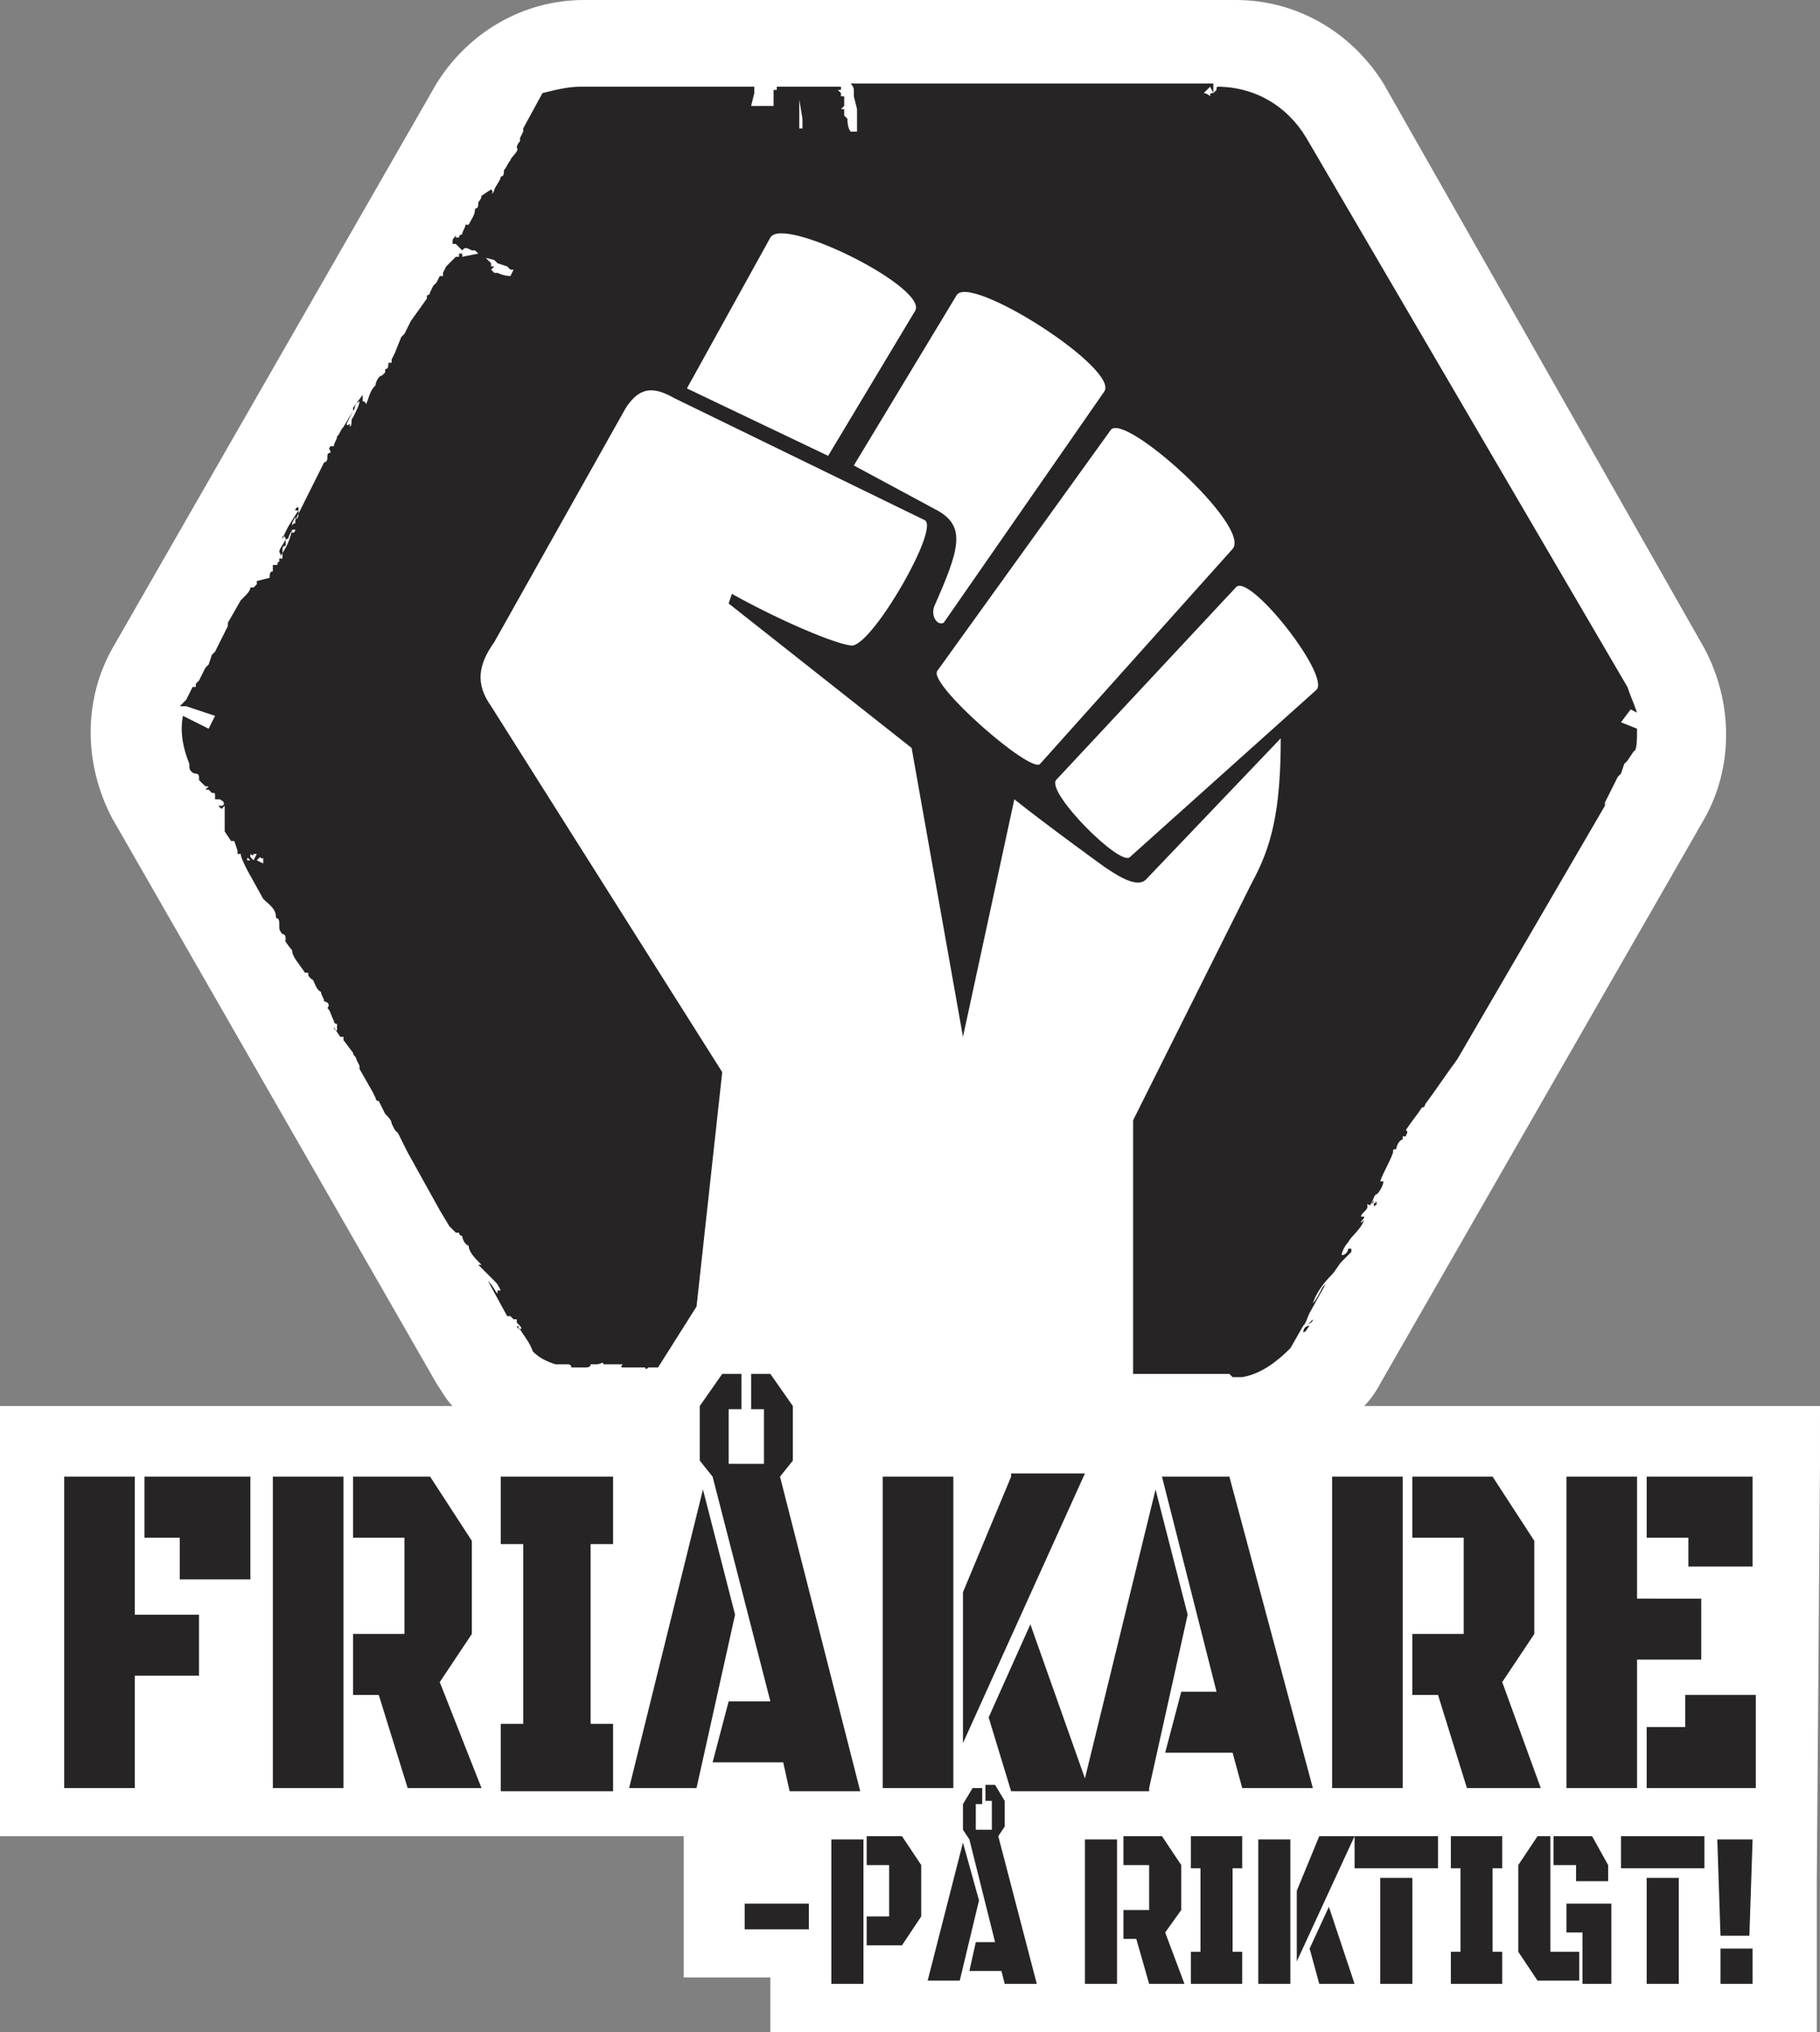
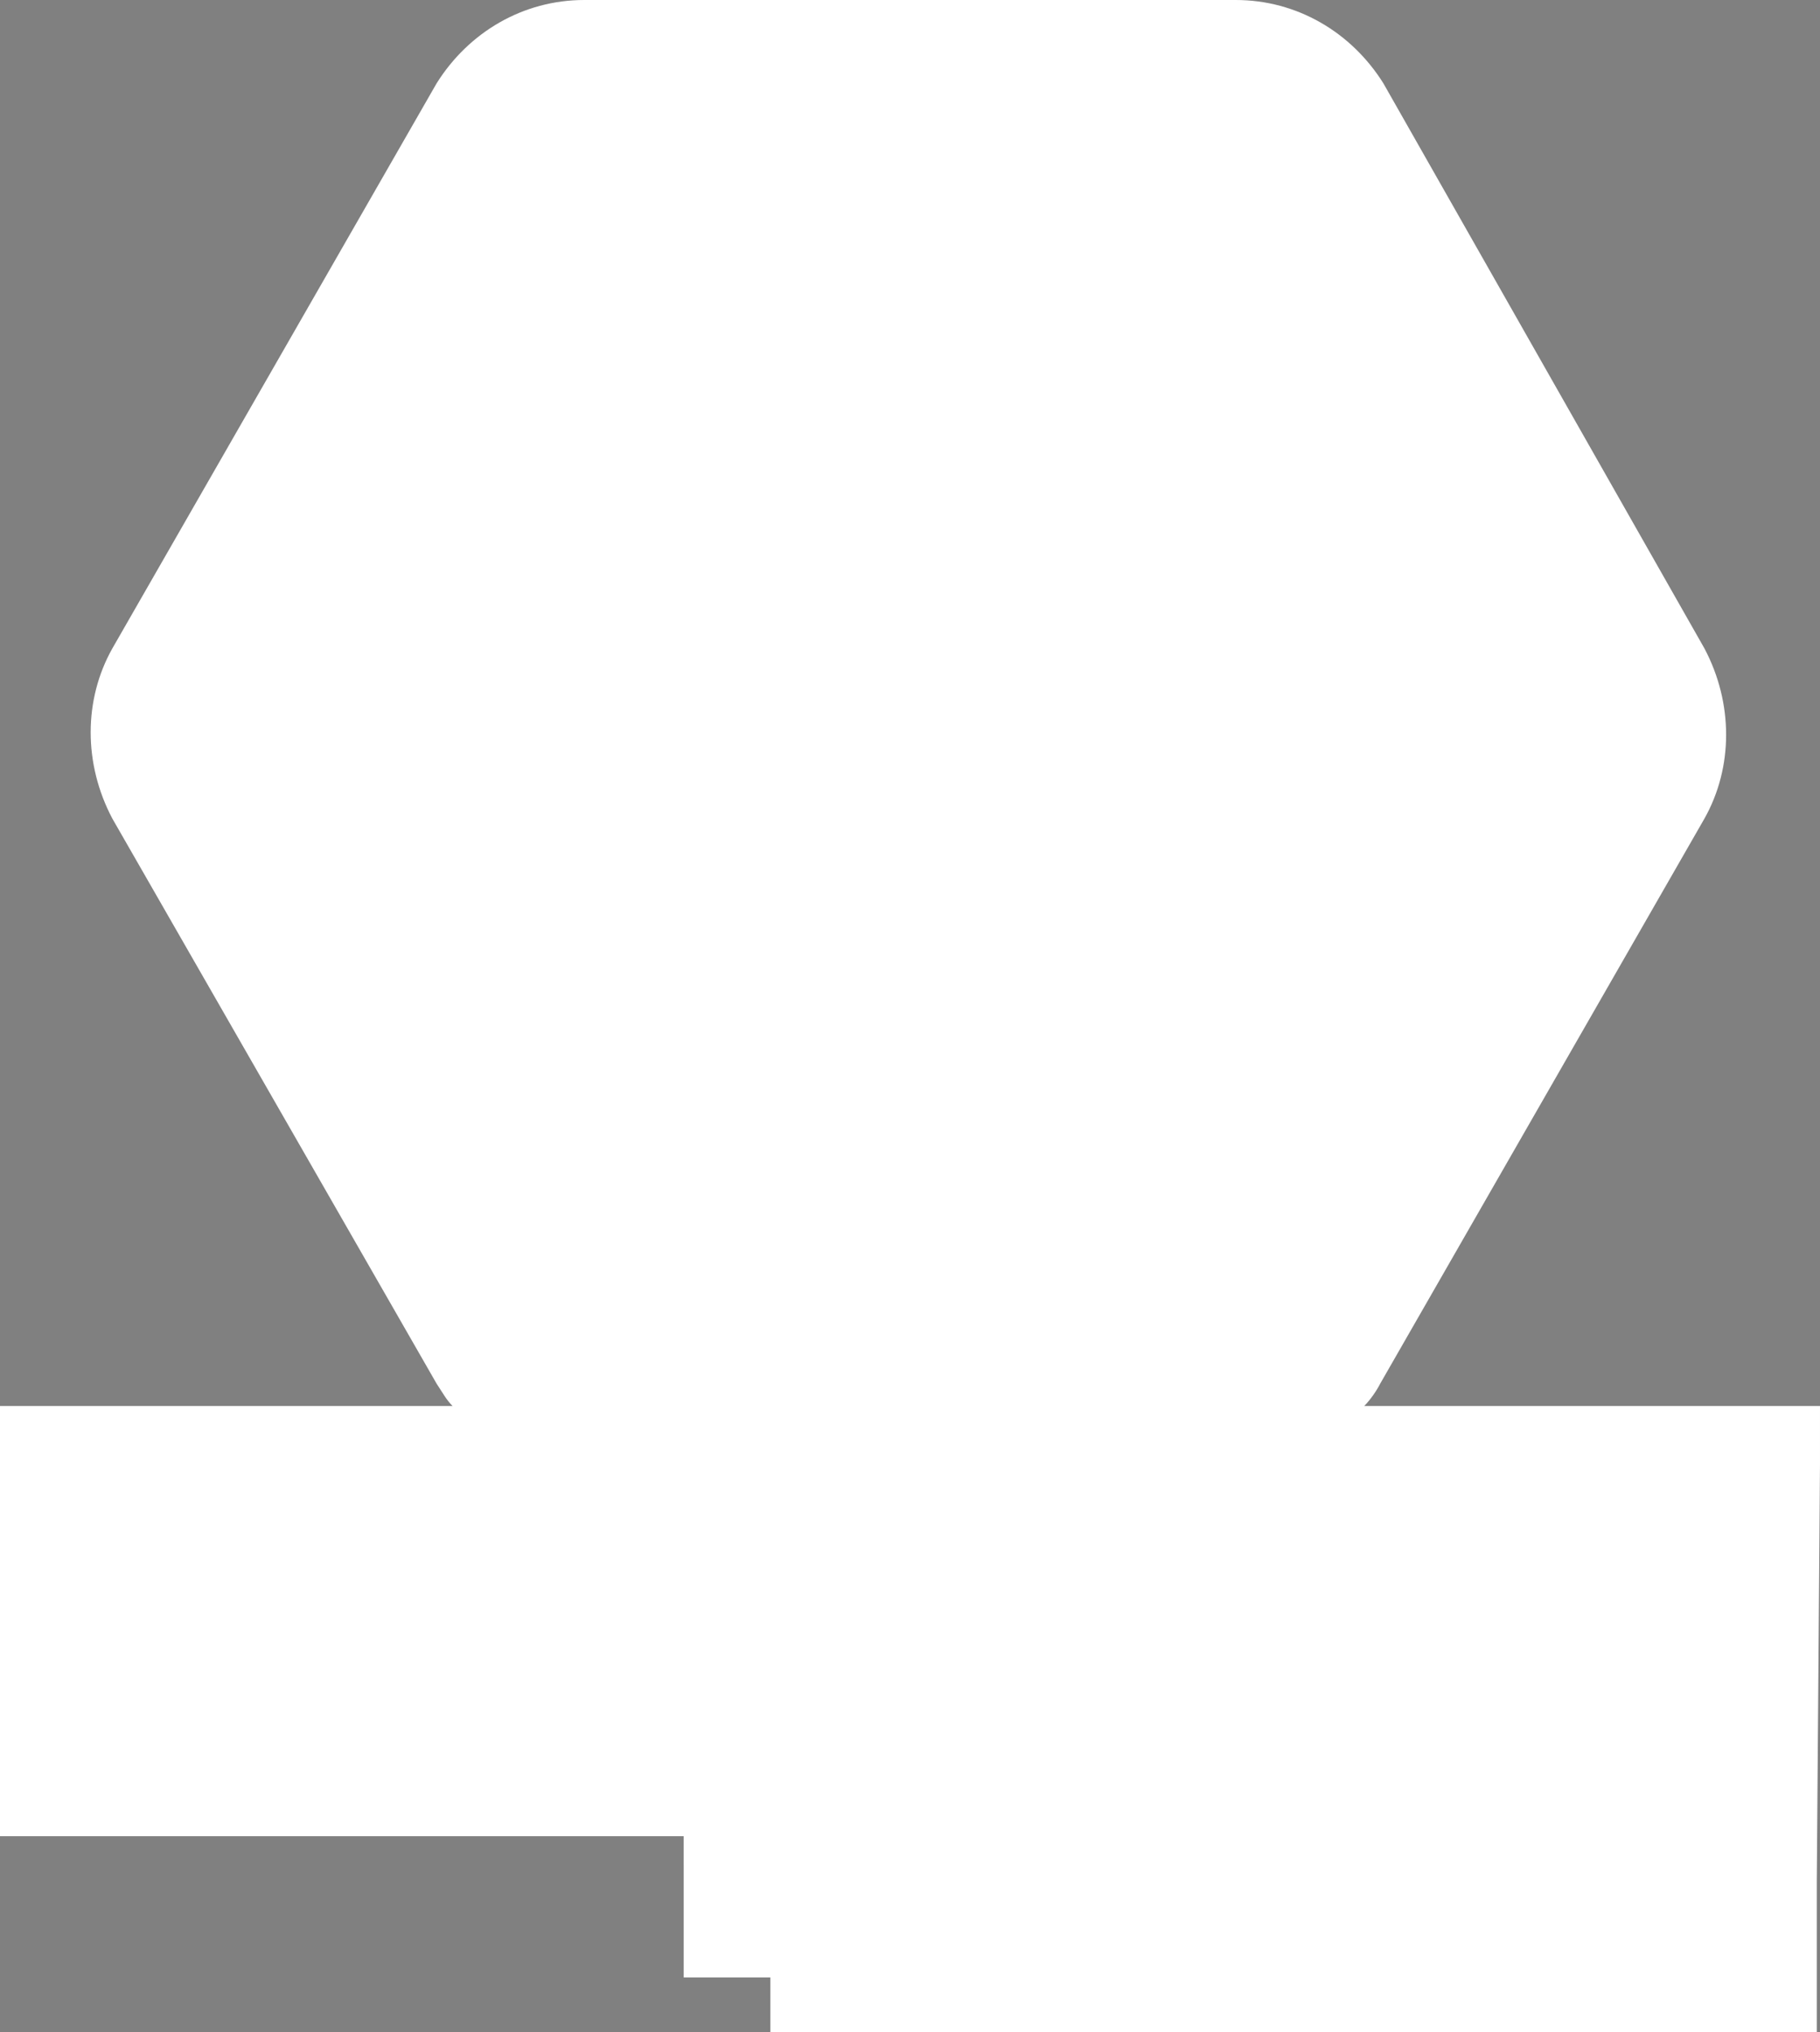
<svg xmlns="http://www.w3.org/2000/svg" version="1.1" id="Layer_1" x="0px" y="0px" viewBox="0 0 56.7 63.3" style="enable-background:new 0 0 56.7 63.3;" xml:space="preserve">
  <rect x="0" y="0" width="56.7" height="63.3" fill="#808080" stroke="none" />
  <style type="text/css">
	.st0{fill:#FFFFFF;}
	.st1{fill:#272425;}
</style>
  <g>
    <g>
      <path class="st0" d="M43.8,43.8h-1.3c0.2-0.2,0.4-0.5,0.5-0.7l10.1-17.6c0.9-1.6,0.9-3.6,0-5.3L43.1,2.6C42.1,1,40.4,0,38.5,0    H18.2c-1.9,0-3.6,1-4.6,2.6L3.5,20.2c-0.9,1.6-0.9,3.6,0,5.3l10.1,17.6c0.2,0.3,0.3,0.5,0.5,0.7h-0.8h-1h-1.8h-1H7.7H5.8H4H1.8H0    v1.8v9.8v1.8h1.8H4h4.4h2.2h1.8h0.2h1.2h1.8h3.5h1.8h0.4V59v0.8v1.8h1.8H24v1.7h1.8h1h1.8H29h1h1.4H48h1.3h1.8h0.4h1.1h1.8h0.4    h1.8v-1.8v-1.1v-1.8h0l0.1-13v-1.8H43.8z" />
    </g>
    <g>
-       <path class="st1" d="M22.9,50.3l-1.2,5.4h-2.1l2.3-9.3L22.9,50.3z M30,57.4l-1.1,4.3h1l0.6-2.5L30,57.4z M24.3,46l0.4-0.5v-1.7    l-0.7-1h-0.6v1.1h0.4v1.7h-1.1v-1.7h0.4v-1.1h-0.6l-0.7,1v1.7l0.4,0.5h0l1.8,7h-1.3l-0.5,1.9h2.2l0.2,0.9h2.2L24.3,46L24.3,46z     M13.7,52.4l1-1.5v-2.9L13.4,46H11v1.9h1.6v3H11v1.9h0.8l0.9,2.9H15L13.7,52.4z M27,57.2v0.9h0.7v1.6H27v0.9h1.1l0.6-0.9v-1.6    l-0.6-0.9H27z M25.9,61.8h1v-4.5h-1V61.8z M23.2,60.1h2v-0.8h-2V60.1z M15.6,48.1h0.7v5.6h-0.7v2.1h3.5v-2.1h-0.7v-5.6h0.7V46    h-3.5V48.1z M43.7,46h-2.2v9.7h2.2V46z M51,51.7H53v-1.9H51V46h-2.2v9.7H51V51.7z M36.8,52.7l-0.5,1.9h2.1l0.3,1.1h2.2L38.3,46    h-2.1l1.7,6.7H36.8z M46.8,52.4l1-1.5v-2.9L46.5,46H44v1.9h1.6v3H44v1.9h0.8l0.9,2.9H48L46.8,52.4z M31.5,46L30,49.6v4.7l3.8-8.4    H31.5z M4.1,46H2v9.7h2.2v-3.5h2v-1.9h-2V46z M4.5,47.9h1.1v1.3h2.2V46H4.5V47.9z M8.5,55.7h2.2V46H8.5V55.7z M29.7,46h-2.2v9.7    h2.2V46z M51.3,46v1.9h1.3v0.9h2V46H51.3z M48.4,57.2v0.9h0.7v0.5h1v-0.5l-0.5-0.9H48.4z M48.8,60.2h0.5v1.6h0.9v-2.5h-1.4V60.2z     M51.3,61.8h1v-3.3h-1V61.8z M48.3,57.2h-0.4l-0.6,0.9v2.7l0.6,0.9h1.3v-0.9h-0.9V57.2z M45.2,58.2h0.3v2.6h-0.3v1h1.6v-1h-0.3    v-2.6h0.3v-1h-1.6V58.2z M53.6,61.8h1v-1.1h-1V61.8z M52.5,53.8h-1.2v1.9h3.4v-2.9h-2.2V53.8z M50.5,58.2h2.6v-1h-2.6V58.2z     M53.6,60.3h0.9l0.1-3h-1.1L53.6,60.3z M42.2,58.2h2.6v-1h-2.6V58.2z M43,61.8h1v-3.3h-1V61.8z M33.8,61.8h1v-4.5h-1V61.8z     M31.1,57.2l0.2-0.3v-0.8l-0.3-0.5h-0.3v0.5h0.2V57h-0.5v-0.8h0.2v-0.5h-0.3L30,56.2V57l0.2,0.3h0l0.8,3.2h-0.6l-0.2,0.9h1    l0.1,0.4h1L31.1,57.2L31.1,57.2z M35.8,55.7l1.2-5.4l-1-3.9l-2.2,9l-1.7-4.8l-1.3,2.9l0.7,2.3h2.1h0.2H35.8z M36.3,60.2l0.5-0.7    v-1.4l-0.6-0.9H35v0.9h0.8v1.4H35v0.9h0.4l0.4,1.4h1.1L36.3,60.2z M37.1,58.2h0.3v2.6h-0.3v1h1.6v-1h-0.3v-2.6h0.3v-1h-1.6V58.2z     M41.1,57.2l-0.7,1.7v2.2l1.8-3.9H41.1z M40.8,60.7l0.3,1.1h1.1l-0.8-2.4L40.8,60.7z M39.2,61.8h1v-4.5h-1V61.8z M50.8,22.1    l0.2,0.1c-0.1-0.3-0.2-0.5-0.3-0.8L40.7,4.3c-0.6-1-1.6-1.6-2.8-1.6h0l0.1,0l0,0c-0.1,0-0.1,0-0.1,0.1l-0.1,0.1l0-0.1l0,0l0-0.1    l0-0.1H26.5c0,0,0.1,0.1,0.1,0.2l0,0.1l0,0.1l0.1,0.4l0,0l0,0l0,0l0,0.1l0,0.3l0,0l0,0l0,0l0,0.2l0,0.1l-0.2,0    c0,0-0.1-0.1-0.1-0.4l-0.1-0.1l0-0.1l-0.1,0l0,0l0.1,0l0-0.1l-0.1,0l0.1-0.1l0,0l0,0L26.3,3l-0.1,0l0,0l0-0.1l-0.1-0.1l0.1,0    l0-0.1h-2l0,0.1l-0.1,0l0,0.3l0,0.1l0,0.1l-0.7,0l0.1-0.4l0-0.1l0-0.1h-5.4c-0.4,0-0.8,0.1-1.2,0.2l-0.6,1.1c0,0,0,0,0,0.1    c0,0,0,0,0,0l-0.1,0.2c0,0,0,0.1,0,0.1c0,0,0,0,0,0c0,0-0.1,0.1-0.1,0.2c0.1,0.1-0.2,0.3-0.2,0.4c0,0,0,0,0,0    c-0.1,0.1-0.1,0.2-0.2,0.3c0,0.1,0,0.2-0.1,0.2c0,0.1-0.1,0.2-0.2,0.4c0,0,0,0,0,0c0,0.1-0.1,0.1,0,0.1c0,0-0.1,0-0.1,0.1    c0-0.1,0.1-0.1,0-0.2c0,0,0,0,0,0L15,6.1c0,0.1-0.1,0.2-0.1,0.2c0,0.1,0,0.2-0.1,0.2c0,0.2-0.1,0.3-0.2,0.5c0,0,0,0-0.1,0    c0,0.1-0.1,0.2-0.1,0.3c0,0-0.1,0-0.1,0.1c0,0,0,0-0.1,0c0,0,0-0.1,0-0.1c0,0.1-0.1,0.1-0.1,0.2c0,0,0,0,0,0c0,0,0,0.1,0,0.1l0,0    l0.1,0c0.1,0.1,0.1,0.1,0.1,0.1l0,0l0,0l0,0l0.1,0.1c0.1-0.1,0.1-0.1,0.3,0l0.1,0L15,8l0.4,0.1l0,0l0,0l0,0l0.1,0.1l0.3,0.1l0,0    l0,0l0,0l0.1,0.1l0.1,0l-0.1,0.2c0,0-0.2,0-0.4-0.1l-0.1,0l-0.1-0.1l0,0l0,0l0.1-0.1l-0.1,0l0,0l0-0.1l0,0l0,0l-0.2-0.2l0,0l0,0    l-0.1-0.1l-0.1,0l0,0L14.4,8l0-0.1l-0.1,0l0,0.1l0,0l0,0l0,0l0,0l0,0c0,0-0.1,0-0.1,0l0,0l0,0l-0.2,0.2l0,0l0,0l-0.1,0.1l0,0l0,0    l-0.1,0.2l0,0l0,0l0,0l0,0.1l0,0c0,0-0.1,0-0.1,0l-0.1,0.2l0,0c0,0,0,0,0,0l-0.1,0.1l-0.1,0.2l0,0c0,0,0,0.1-0.1,0.1l0,0.1    l-0.5,0.7l0,0c0,0,0,0,0,0c0,0,0,0,0,0l-0.2,0.4l-0.1,0.1c0,0,0,0,0,0c0,0,0,0,0,0L12.3,11c0,0,0,0,0,0c0,0,0,0,0,0l-0.1,0.2    c0,0,0,0.1,0,0.1c0,0,0,0-0.1,0l0,0c0,0.1,0,0.2-0.1,0.2c0,0,0,0.1,0,0.1c0,0-0.1,0.1-0.1,0.1c-0.1,0-0.2,0.2-0.2,0.3    c-0.2,0.2-0.2,0.4-0.3,0.6c0,0,0-0.1-0.1-0.1c0,0,0,0,0-0.1c0,0,0,0,0-0.1l-0.3,0.4c0,0,0,0.1,0,0.1c0.1-0.1,0-0.2,0.2-0.3    c0,0.1-0.1,0.3-0.2,0.5c0,0,0,0,0,0c-0.1,0.1,0,0.2-0.1,0.3c0,0,0,0,0-0.1c0,0-0.1,0.1-0.1,0c0.1-0.2,0.1-0.2,0.2-0.4c0,0,0,0,0,0    c0,0,0,0,0,0l-0.3,0.5c-0.1,0.1-0.1,0.2-0.2,0.3c0,0.1-0.1,0.2-0.1,0.3c0,0-0.1,0-0.1,0c-0.1,0.1,0,0.1,0,0.2c0,0-0.1,0-0.1,0.1    c0,0.1,0,0.2-0.1,0.2c-0.3,0.6-0.6,1.2-0.9,1.8c0,0,0,0,0,0.1c0,0-0.1,0-0.1,0.1c0,0,0,0.1,0,0.1C9,17,8.8,17.2,8.7,17.4    c0,0,0.1-0.1,0-0.2c0,0,0,0,0,0c0-0.1,0.1-0.2,0.2-0.4c0,0,0-0.1-0.1-0.1c0,0,0,0,0,0c0,0,0,0,0,0c0,0,0,0.1,0,0.1    c0.1-0.3,0.3-0.6,0.5-0.9c0,0,0,0-0.1,0c0-0.1,0.1-0.1,0.1-0.1L9.3,16c0,0.1,0,0.1-0.1,0.2c0,0,0,0,0-0.1l-0.1,0.2    c0,0,0,0.1,0,0.1c0,0,0,0,0,0l0,0.1c0,0,0,0,0.1,0c0,0,0,0.1-0.1,0.1c0,0,0-0.1,0-0.1l-0.1,0.2c0,0,0,0.1-0.1,0.1c0,0,0,0,0,0    l0,0.1c0,0,0,0.1,0,0.1c0,0-0.1,0-0.1,0.1l0,0c0,0,0,0.1,0,0.1c0,0,0,0,0,0l0,0.1c0,0,0,0,0,0.1c0,0,0,0-0.1,0l0,0.1c0,0,0,0,0,0    c-0.1,0,0,0.1-0.1,0.1c0,0,0,0-0.1,0l0,0.1c0,0,0,0,0,0.1c-0.1,0-0.1,0.1-0.1,0.2c0,0,0,0,0,0c0,0,0,0,0,0L8,18.1c0,0,0,0.1,0,0.1    c0,0-0.1,0.1-0.1,0.1c0,0,0,0-0.1,0l0,0c0,0.1-0.1,0.2-0.2,0.3c0,0,0,0,0,0l-0.1,0.1c0,0,0,0,0,0c0,0,0,0,0,0l-0.4,0.7l0,0l0,0.1    l-0.4,0.8l-0.1,0.1l-0.1,0.3l-0.1,0.1l-0.2,0.4l0,0l-0.1,0.1l0,0.1L6,21.4l-0.2,0.4l-0.1,0.1l0,0l0,0l-0.1,0.1L5.8,22l0.9,0.3    l-0.2,0.4l0,0l-0.8-0.4c-0.1,0.5,0,1,0.2,1.5l0,0l0,0.1C5.9,24,6,24.1,6.1,24.1l0,0l0,0c0,0,0.1,0,0.1,0.1l0,0l0,0.1l0,0l0,0l0,0    l0,0l0.1,0.1l0,0l0,0l0,0l0,0c0.1,0.1,0.1,0.1,0.2,0.1l0,0l-0.1,0.1l0,0l0,0l0,0l0,0l0,0l0,0l0,0l0,0l0.1,0l0,0l0,0l0.1,0.1l0,0    l0,0l0,0c0.1,0,0.1,0,0.1,0.1l0,0l0,0l0,0L7,25l0,0l0,0l0,0l0,0l0,0l0,0l0,0l0,0l0,0l-0.2-0.2l0,0l0,0l-0.1,0l0,0.1l0,0l0.2,0l0,0    l0,0l0,0c0.1,0.1,0.1,0.2,0,0.2l-0.1,0l0,0l0.1,0.1l0,0l0,0l0.1-0.1l0,0c0,0.1,0,0.2,0,0.2L7,25.5l0,0l0,0l0,0l0,0.1l0,0L7,25.8    l0,0l0,0l0,0l0,0l0,0.1l0.2,0.3l0.1,0l0,0l0,0l0,0l0,0l0,0l0,0l0.1,0.3l0,0l0,0l0,0l0,0.1l0.1,0c0,0.1,0.1,0.3,0.2,0.5l0.5,0.9    c0.2,0.2,0.4,0.3,0.4,0.6c0.1,0,0.1,0.1,0.1,0.2c0,0,0,0,0,0c0,0,0,0.1,0,0.1c0,0,0,0,0,0c0,0.1,0.1,0.2,0.1,0.2    c0.1,0,0.1,0.1,0.1,0.2c-0.1-0.1,0.1,0.2,0.2,0.3c0,0.2,0.2,0.4,0.4,0.7c0,0,0,0,0.1,0c0,0.1,0,0.1,0.1,0.2c0.1,0,0.1,0.3,0.3,0.4    c0,0,0,0,0,0c0,0.1,0.1,0.2,0.1,0.3c0.1,0,0.2,0.1,0.1,0.2c0.1,0.1,0.1,0.2,0.2,0.4c0,0,0,0,0,0c0,0.1,0.1,0.1,0.1,0.1    c0,0,0,0.1,0,0.2c0,0-0.1,0-0.1-0.1l0.2,0.3c0,0,0,0,0.1,0c0,0.1,0,0.1,0,0.1c0,0,0,0,0,0l0.3,0.4c0,0.1,0.1,0.1,0.1,0.2    c0,0,0,0,0,0l0.1,0.2c0,0,0,0,0,0c0,0,0,0,0,0.1l0.4,0.7c0,0,0,0,0,0c0,0,0,0,0,0l0.1,0.2c0,0,0,0,0,0c0,0,0,0.1,0.1,0.1    c0,0,0,0,0,0l0.2,0.4c0.1,0.1,0.2,0.2,0.2,0.3c0,0,0,0,0,0l0.1,0.2c0,0,0.1,0.1,0.1,0.1l0.3,0.6c0,0,0,0,0,0l1,1.8c0,0,0,0,0,0    c0,0,0,0,0,0l0.3,0.5c0,0,0,0,0,0c0,0,0,0,0,0l0.1,0.1c0,0,0.1,0.1,0.1,0.1c0,0,0.1,0,0.1,0c0,0,0,0.1,0.1,0.1    c0,0.1,0.1,0.3,0.2,0.3c0,0.2,0.2,0.4,0.4,0.6c0,0-0.1,0-0.1,0l0.1,0.1c0,0,0,0,0,0c0.1,0.1,0.2,0.2,0.4,0.4c0,0,0,0,0,0    c0.1,0.1,0.1,0.1,0.2,0.3c0,0,0,0-0.1,0c0,0,0,0.1,0,0.1c-0.1-0.1-0.1-0.2-0.3-0.4l0.6,1.1c0,0,0,0,0.1,0c0,0,0,0,0,0l0.1,0.1    c0,0,0,0,0.1,0c0,0,0,0.1,0,0.1c0.1,0.1,0.2,0.2,0.1,0.2c0.1,0.2,0.3,0.4,0.4,0.7c0.2,0.2,0.4,0.3,0.7,0.4c0.1,0,0.1,0,0.2,0    c0,0,0,0,0,0c0.1,0,0.1,0,0.2,0c0,0,0,0,0,0c0,0,0.1,0,0.1,0.1c-0.1,0-0.2,0-0.3,0c0,0,0,0,0,0c0,0,0,0,0.1,0l0.4,0    c0.1,0,0.2,0,0.2,0c0.1,0,0.2,0,0.2-0.1c0,0,0,0,0,0c0.1,0,0.1,0,0.1,0c0,0,0,0,0.1,0c0.1,0,0.2-0.1,0.2,0c0.4,0-0.2,0,0.3,0    c0,0,0,0,0,0c0,0,0,0,0.1,0c0,0,0,0,0.1,0c0.2,0,0.4,0,0.5,0c0,0-0.1,0-0.1,0c0,0,0,0,0,0c-0.1,0-0.2,0-0.3,0c0,0-0.1,0.1,0,0.1    c0,0,0,0,0,0c0,0,0,0,0,0c0,0,0,0,0,0c-0.2,0-0.5,0-0.7,0c0,0,0,0,0,0c0,0-0.1,0-0.1,0l0.1,0c0,0,0.1,0,0.1,0c0,0,0,0,0,0l0.1,0    c0,0,0.1,0,0.1,0c0,0,0,0,0,0l0,0c0,0,0,0,0,0c0,0,0.1,0,0.1,0c0,0,0,0,0,0l0.2,0c0,0,0.1,0,0.1,0c0,0,0,0,0,0l0.1,0    c0,0,0,0,0.1,0c0,0,0,0,0.1,0l0,0c0,0,0.1,0,0.1,0c0,0,0,0,0,0l0.1,0c0,0,0,0,0,0c0,0,0,0,0,0l0,0c0,0,0,0,0,0c0,0,0.1,0,0.1,0    c0,0,0,0,0,0l0.1,0c0,0,0,0,0,0c0,0.1,0.1,0,0.1,0c0,0,0,0,0,0c0,0,0,0,0,0l0.2,0c0,0,0,0,0,0c0,0,0.1,0,0.1,0l1.2-1.9    c0,0,0,0,0,0c0,0,0,0,0,0l0.8-7.3l-7.2-11.4c-0.5-0.7-0.4-1.3,0.1-2l4.1-7.3c0.4-0.6,0.8-0.7,1.5-0.3l7.8,3.8    c0.5,0.2-1.5,3.7-2.2,3.9c-0.2,0.1-2-0.6-3.8-1.6l-0.1,0.3l5.7,4.5l1.6,9c0,0,1.6-7.4,1.6-7.4c1,0.8,2.8,2.1,2.8,2.1    c0.3,0.2,1,0.7,1.3,0.4l4.2-4.4c0,2.3-0.3,3.4-0.9,4.5l-3.7,7.4v7.9h0.8h1.4l0,0l0,0h0.7l0.1,0c0,0,0,0,0.1,0.1c0,0,0,0,0,0l0,0    l0,0l0,0l0.1,0h0l0,0l0,0c0,0,0,0,0,0c0.1,0,0.1,0,0.2,0l0,0l0,0l0,0c0.6-0.1,1.1-0.5,1.5-0.9l0.4-0.7c0,0,0,0,0,0    c0.1-0.1,0.1-0.2,0.2-0.4l0.5-0.9c0,0-0.1,0.1-0.1,0.1c0,0,0,0,0,0c-0.1,0.2-0.2,0.4-0.3,0.5c0.1-0.3,0.3-0.6,0.6-0.9    c0.1-0.1,0.2-0.3,0.3-0.4c0,0,0,0,0.1-0.1l0.1-0.1c0,0,0,0,0,0c0,0,0,0,0,0l0.1-0.1c0,0,0,0,0-0.1c0,0,0,0-0.1,0    c0,0.1-0.1,0.2-0.2,0.2c0-0.1,0.1-0.3,0.2-0.4c0.1-0.2,0.4-0.4,0.5-0.7c0,0-0.1,0.1-0.1,0.1c0-0.1,0.1-0.1,0.1-0.2    c0,0-0.1,0-0.1,0c0-0.1,0.2-0.2,0.2-0.3c0,0,0,0,0,0c0,0,0-0.1,0-0.1c0.1,0.1,0.1,0,0.2-0.1c0,0,0,0,0,0c0,0,0,0.1-0.1,0.1    c0.1-0.1,0.1-0.3,0.2-0.3c0,0,0,0,0,0c0.1-0.1,0.2-0.3,0.2-0.4c0,0,0,0-0.1,0c0.1-0.3,0.3-0.6,0.4-0.9c0,0,0,0,0,0    c0-0.1,0-0.1,0.1-0.1c0-0.1,0.1-0.3,0.2-0.3c0,0,0,0,0-0.1c0,0,0.1,0,0.1,0c0-0.1,0.1-0.1,0-0.2c0.2-0.3,0.3-0.4,0.5-0.7    c0.1,0,0.1-0.1,0.1-0.1c0.3-0.4,0.7-1,1-1.4c0,0,0,0,0,0l4.6-7.9l0,0l0-0.1l0.4-0.8l0.1-0.1l0.1-0.3l0.1-0.1l0.2-0.3    C51,23.4,51,23,51,22.7l-0.5-0.2L50.8,22.1L50.8,22.1z M7,24.6L7,24.6L7,24.6L7,24.6L7,24.6z M7,24.8L7,24.8L7,24.8L7,24.8L7,24.8    z M7.1,24.8l0.1,0.1L7.1,24.8L7.1,24.8L7.1,24.8z M7.1,25.3L7.1,25.3L7.1,25.3L7.1,25.3l-0.1,0l0,0L7.1,25.3L7.1,25.3L7.1,25.3z     M7.1,25.1L7.1,25.1L7.1,25.1L7.1,25.1l0-0.1L7.1,25.1L7.1,25.1L7.1,25.1L7.1,25.1z M8,25.7L8,25.7L8,25.7L8,25.7L8,25.7z     M7.6,26.4L7.6,26.4l0-0.1L7.6,26.4L7.6,26.4z M7.8,26.8c0,0-0.1,0-0.1,0l0,0l0,0l0,0C7.7,26.7,7.7,26.7,7.8,26.8L7.8,26.8    L7.8,26.8z M7.9,26.8L7.9,26.8l0-0.1L7.9,26.8l-0.1-0.1l0-0.1l0,0c0,0,0.1,0.1,0.1,0l0.1,0l0,0l0,0L7.9,26.8L7.9,26.8z M8.2,26.9    L8,26.8l0,0l0,0l0,0l0.1-0.1c0,0,0.1,0.1,0.1,0C8.2,26.8,8.2,26.8,8.2,26.9z M9.5,29.9C9.5,29.9,9.6,30,9.5,29.9    C9.5,30,9.5,30,9.5,29.9z M10.7,32.1C10.7,32.1,10.8,32.2,10.7,32.1C10.7,32.2,10.7,32.1,10.7,32.1z M20.3,42.9    C20.3,42.9,20.3,42.9,20.3,42.9C20.3,42.9,20.3,42.9,20.3,42.9z M20.1,42.9c0,0-0.1,0-0.1,0C20,42.9,20.1,42.9,20.1,42.9z     M20,42.9c0,0-0.1,0-0.2,0C19.8,42.9,19.9,42.9,20,42.9z M18.9,42.9C18.9,42.9,18.8,42.9,18.9,42.9C18.8,42.9,18.8,42.9,18.9,42.9    C18.8,42.9,18.9,42.9,18.9,42.9z M18.5,42.9C18.5,42.9,18.5,42.9,18.5,42.9C18.6,42.9,18.5,42.9,18.5,42.9    C18.5,42.9,18.5,42.9,18.5,42.9C18.5,42.8,18.5,42.9,18.5,42.9z M17.9,42.9C17.9,42.9,17.9,42.9,17.9,42.9    C17.8,42.9,17.9,42.9,17.9,42.9z M16.4,41.8C16.4,41.8,16.5,41.8,16.4,41.8C16.4,41.9,16.4,41.8,16.4,41.8    C16.4,41.8,16.4,41.8,16.4,41.8z M16.1,41.3C16.2,41.3,16.2,41.4,16.1,41.3c0,0,0,0.1,0.1,0.1C16.2,41.5,16.2,41.4,16.1,41.3    C16.1,41.4,16.2,41.3,16.1,41.3z M15.7,40.6C15.7,40.6,15.6,40.6,15.7,40.6C15.7,40.5,15.7,40.6,15.7,40.6z M15.2,39.8    C15.2,39.9,15.2,39.8,15.2,39.8C15.2,39.7,15.2,39.8,15.2,39.8z M38.6,43.3L38.6,43.3L38.6,43.3L38.6,43.3L38.6,43.3L38.6,43.3z     M38.6,3.2L38.6,3.2L38.6,3.2L38.6,3.2L38.6,3.2z M37.7,2.7L37.7,2.7L37.7,2.7L37.7,2.7l0.1,0.2c-0.1,0-0.1,0-0.1,0.1    c-0.1-0.1-0.2-0.1-0.2-0.1L37.7,2.7z M26.1,3.2L26.1,3.2l0.1,0L26.1,3.2L26.1,3.2z M26,3.2L26,3.2L26,3.2L26,3.2L26,3.2z     M24.9,3.1L24.9,3.1L25,3.7l0,0L25,4l-0.1,0L24.9,3.1z M21.4,12.1l2.6-4.7c0.4-0.7,5,1.6,4.5,2.3l-2.7,4.5L21.4,12.1z M29.1,18.9    c0.8-1.8,1-2.5,0.1-3l-2.6-1.4l3.2-5.3c0.4-0.7,5.1,2.3,4.6,3l-5,7.2C29.2,19.5,29,19.2,29.1,18.9z M29.2,20.9l5.4-7.5    c0.4-0.6,4.4,3,3.8,3.7l-6,6.7C32.1,24.1,28.9,21.3,29.2,20.9z M40.6,41.5C40.6,41.5,40.6,41.5,40.6,41.5    C40.7,41.5,40.6,41.5,40.6,41.5c0,0,0-0.2,0.2-0.2C40.7,41.4,40.7,41.5,40.6,41.5z M40.9,41.1c0,0.1-0.1,0.1-0.2,0.2    C40.8,41.2,40.9,41.1,40.9,41.1C40.9,41.1,40.9,41.1,40.9,41.1z M41,21.5l-5.8,5.2c-0.3,0.3-2.6-2-2.3-2.4l5.6-6    C38.9,17.8,41.5,21.1,41,21.5z M42.5,37.9C42.5,38,42.5,37.9,42.5,37.9C42.5,37.8,42.5,37.9,42.5,37.9z M42.9,37.5    C42.9,37.4,42.9,37.4,42.9,37.5C42.9,37.4,42.8,37.4,42.9,37.5C42.8,37.5,42.9,37.5,42.9,37.5C42.9,37.5,42.9,37.5,42.9,37.5    c-0.1,0.1-0.1,0.1-0.1,0C42.8,37.5,42.9,37.4,42.9,37.5C42.9,37.4,42.9,37.4,42.9,37.5C42.9,37.4,42.9,37.4,42.9,37.5z M49.9,20.7    L49.9,20.7L49.9,20.7L49.9,20.7L49.9,20.7z" />
-     </g>
+       </g>
  </g>
</svg>